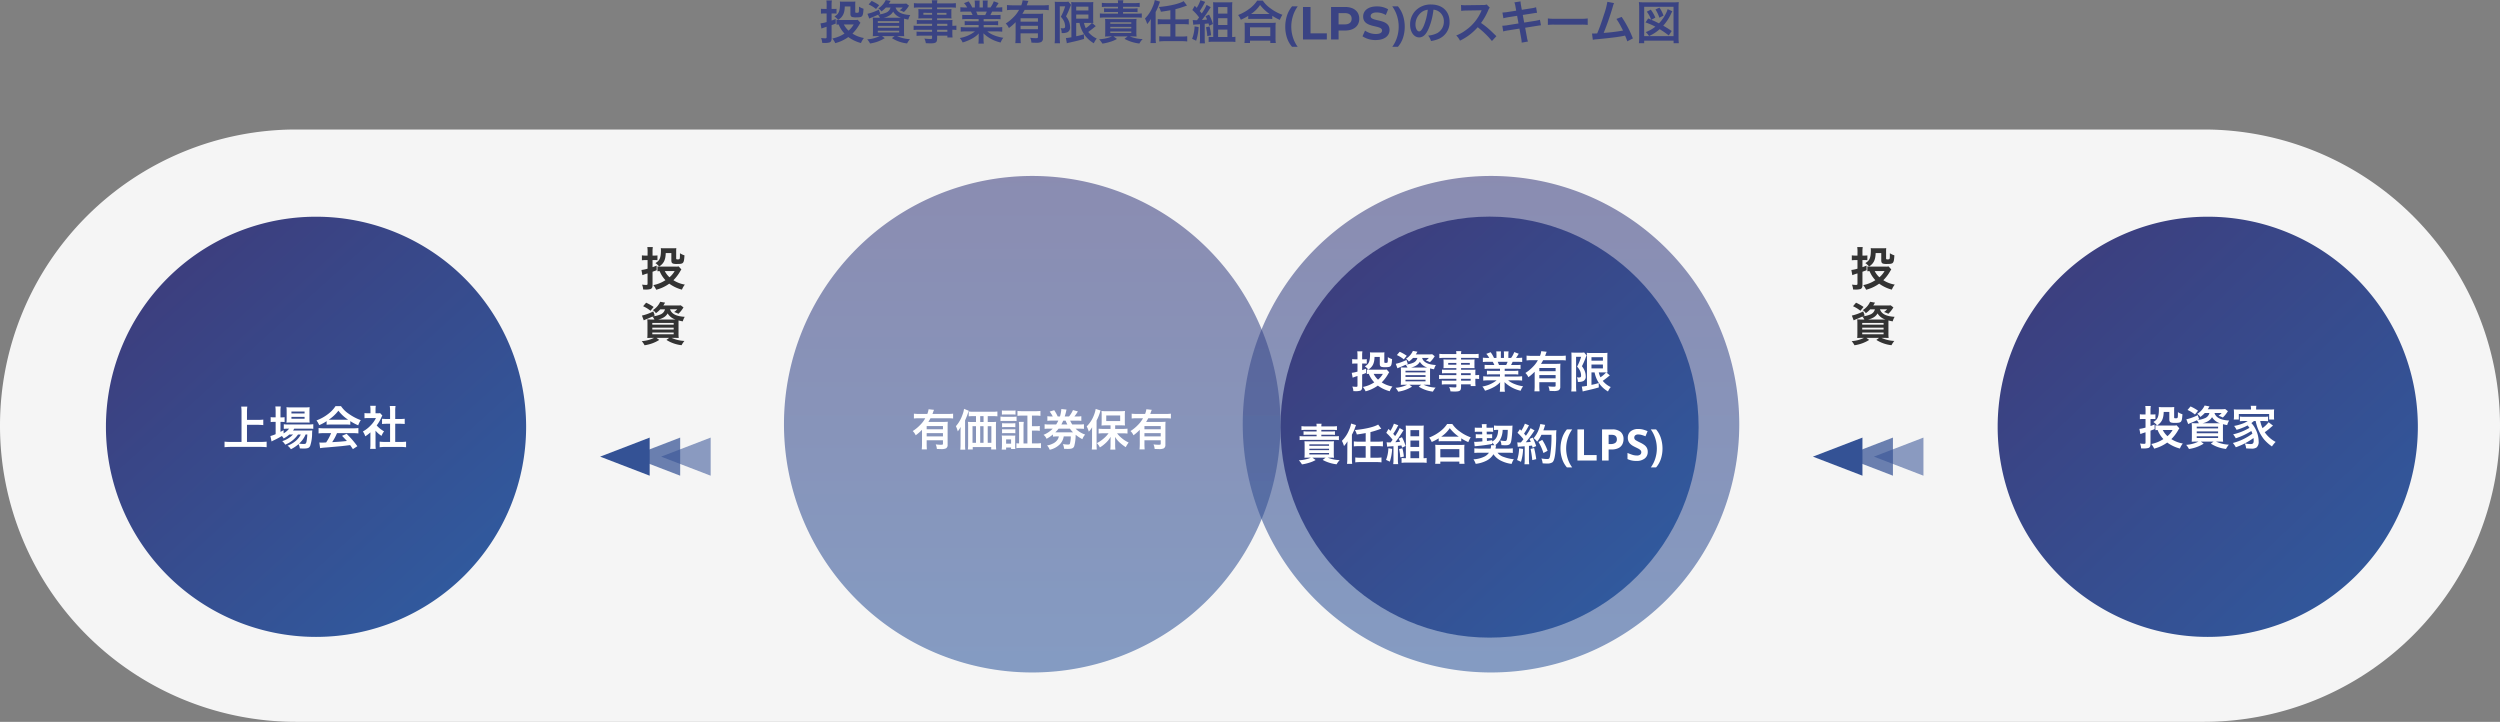
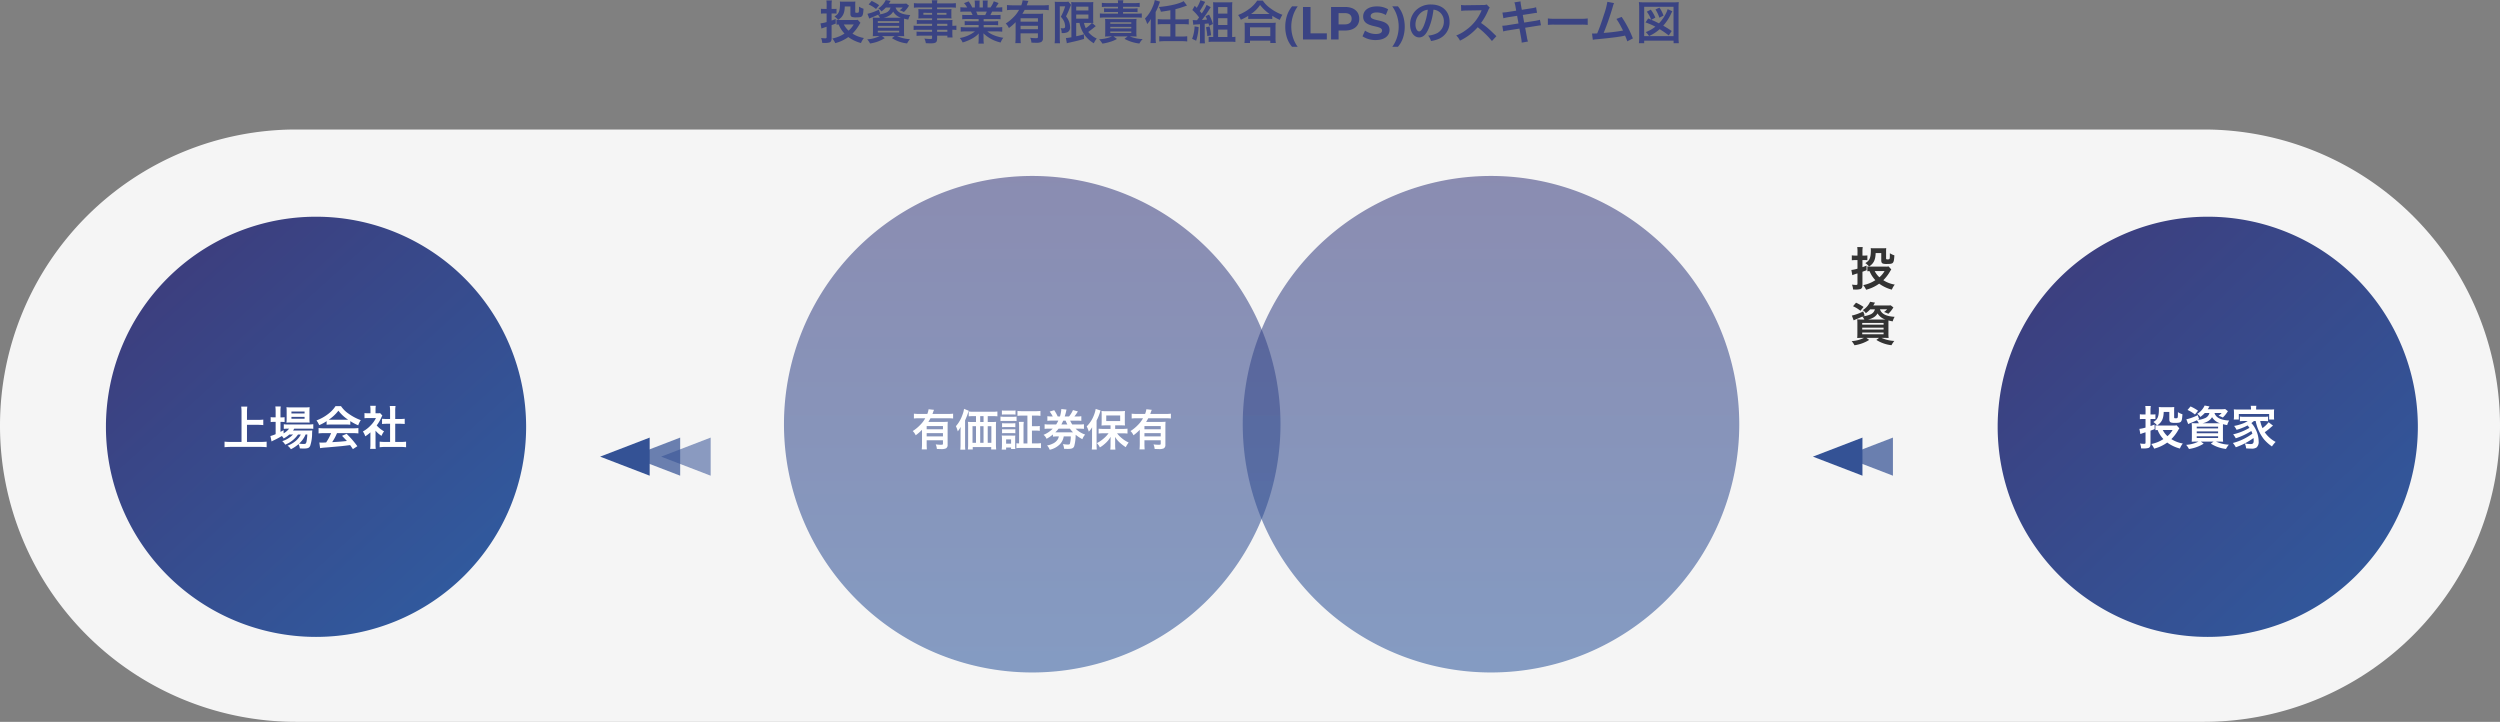
<svg xmlns="http://www.w3.org/2000/svg" xmlns:xlink="http://www.w3.org/1999/xlink" width="861" height="248.6" viewBox="0 0 861 248.6">
  <rect x="0" y="0" width="861" height="248.6" fill="#808080" stroke="none" />
  <defs>
    <linearGradient id="linear-gradient" x1="0.5" x2="0.5" y2="1" gradientUnits="objectBoundingBox">
      <stop offset="0" stop-color="#3c3f7f" />
      <stop offset="1" stop-color="#31599d" />
    </linearGradient>
    <linearGradient id="linear-gradient-3" x1="0.151" y1="0.162" x2="0.81" y2="0.89" xlink:href="#linear-gradient" />
    <linearGradient id="linear-gradient-6" x1="0.145" y1="0.123" x2="0.904" y2="0.921" xlink:href="#linear-gradient" />
  </defs>
  <g id="グループ_265" data-name="グループ 265" transform="translate(17739 -16279.4)">
    <path id="パス_460" data-name="パス 460" d="M13.392-6.784a3.878,3.878,0,0,1-.976.08H7.392a7.134,7.134,0,0,1-1.3-.08V-5.1c.272-.032.384-.048.752-.064a9.888,9.888,0,0,0,2,3.12,11.505,11.505,0,0,1-4.176,1.7,7.211,7.211,0,0,1,.992,1.6,13.288,13.288,0,0,0,4.5-2.1,12.771,12.771,0,0,0,4.368,2.064A6.267,6.267,0,0,1,15.536-.512a10.514,10.514,0,0,1-3.952-1.52A14.008,14.008,0,0,0,13.92-5.088a6.478,6.478,0,0,1,.416-.656ZM12.016-5.168A8.255,8.255,0,0,1,10.24-3.04,7.427,7.427,0,0,1,8.624-5.168ZM2.688-10.512h-.8a6.191,6.191,0,0,1-1.152-.08v1.7A9.36,9.36,0,0,1,1.872-8.96h.816V-6a11.031,11.031,0,0,1-2.112.448L.912-3.76a15.868,15.868,0,0,1,1.776-.608V-.88c0,.384-.1.48-.464.48A11.2,11.2,0,0,1,.784-.512a4.952,4.952,0,0,1,.384,1.68c.48.016.7.032.976.032A6.333,6.333,0,0,0,3.68,1.024C4.16.864,4.4.4,4.4-.3v-4.64c.576-.208.752-.272,1.424-.528L5.808-7.056c-.7.288-.96.384-1.408.528V-8.96h.864a7.048,7.048,0,0,1,.832.048v-1.664a4.157,4.157,0,0,1-.8.064H4.4v-1.312a9.192,9.192,0,0,1,.1-1.616h-1.9a9.39,9.39,0,0,1,.1,1.632Zm9.856-1.552a7.425,7.425,0,0,1,.048-1.008,9.365,9.365,0,0,1-.992.048H8.288a10.108,10.108,0,0,1-1.04-.048,6.224,6.224,0,0,1,.048.7c0,2.608-.432,3.616-1.92,4.448a5.475,5.475,0,0,1,1.3,1.184c1.6-1.04,2.208-2.288,2.272-4.64H10.88v2.432c0,.752.144,1.04.64,1.216a4.936,4.936,0,0,0,1.392.112c2.1,0,2.288-.208,2.464-2.608,0-.08.016-.192.032-.352a6.89,6.89,0,0,1-1.568-.736v.72c0,.864-.048,1.2-.192,1.3a1.053,1.053,0,0,1-.544.1c-.5,0-.56-.048-.56-.4Zm12.144,1.056a2.571,2.571,0,0,1-1.68,1.824,8.063,8.063,0,0,1-2.432.576l.576-.272-.48-1.408a16.359,16.359,0,0,1-3.92,1.44L17.376-7.2c.3-.144.464-.224.7-.32,1.184-.48,1.376-.56,2.3-.992a4.356,4.356,0,0,1,.672,1.024h-.832c-.736,0-1.3-.016-1.632-.048a15.221,15.221,0,0,1,.064,1.664V-2.72c0,.672-.032,1.312-.064,1.6.4-.032.96-.048,1.7-.048h.64a11.165,11.165,0,0,1-4.256,1.12,6.409,6.409,0,0,1,.976,1.424A12.937,12.937,0,0,0,22.72-.464l-.976-.7h4.368l-.928.7A12.221,12.221,0,0,0,30.4,1.36a7.748,7.748,0,0,1,.992-1.472A11.837,11.837,0,0,1,26.96-1.168h.752c.672,0,1.328.016,1.7.048a14.242,14.242,0,0,1-.064-1.7v-2.96c0-.5,0-.96.016-1.392a12.223,12.223,0,0,0,1.456.32,5.731,5.731,0,0,1,.672-1.568c-2.912-.16-4.56-1.008-5.056-2.592H28.9a4.771,4.771,0,0,1-1.072.944,7.66,7.66,0,0,1,1.472.608A9.145,9.145,0,0,0,30.7-11.1c.208-.3.24-.368.368-.544l-.944-.736a8.607,8.607,0,0,1-1.328.064H24.112a5.231,5.231,0,0,0,.336-.528,4.783,4.783,0,0,0,.272-.448l-1.68-.3A6.592,6.592,0,0,1,20.5-10.72a3.935,3.935,0,0,1,1.072,1.056,10.783,10.783,0,0,0,1.52-1.344ZM22.32-7.488a5.935,5.935,0,0,0,1.792-.656A3.724,3.724,0,0,0,25.6-9.6a4.805,4.805,0,0,0,2.72,2.112h-6Zm-2,1.168h7.36v.608H20.32Zm0,1.632h7.36v.656H20.32Zm0,1.68h7.36v.592H20.32Zm.464-8.8a15.275,15.275,0,0,0-2.592-1.472l-1.04,1.216A10.809,10.809,0,0,1,19.7-10.5ZM39.008-4.7H34.384a10.977,10.977,0,0,1-1.728-.08v1.52a11.459,11.459,0,0,1,1.76-.08h4.592v.688H35.184a11.621,11.621,0,0,1-1.52-.064v1.488a10.906,10.906,0,0,1,1.584-.08h3.76v.768c0,.288-.128.368-.624.368A18.145,18.145,0,0,1,36.352-.32a4.554,4.554,0,0,1,.5,1.584c.512.032,1.152.064,1.536.064,1.952,0,2.352-.3,2.352-1.744v-.9h3.536v.624h1.792a12.03,12.03,0,0,1-.08-1.728v-.928a9.506,9.506,0,0,1,1.392.08v-1.52a9.04,9.04,0,0,1-1.392.08v-.56a10.828,10.828,0,0,1,.048-1.456c-.448.032-.768.048-1.712.048H40.736V-7.28h3.68c.512,0,.928.016,1.28.048A10.111,10.111,0,0,1,45.648-8.3V-9.36a10.892,10.892,0,0,1,.048-1.12c-.384.032-.736.048-1.344.048H40.736v-.608h4.592a15.429,15.429,0,0,1,1.872.1v-1.584a15.008,15.008,0,0,1-1.968.1h-4.5a4.52,4.52,0,0,1,.112-1.088H38.912a5.912,5.912,0,0,1,.1,1.088H34.72a14.841,14.841,0,0,1-1.968-.1v1.584a15.429,15.429,0,0,1,1.872-.1h4.384v.608H35.632c-.608,0-.944-.016-1.36-.048.032.384.048.672.048,1.12V-8.3c0,.4-.016.736-.048,1.072.368-.032.768-.048,1.344-.048h3.392v.608h-3.76a11.975,11.975,0,0,1-1.5-.064v1.392a13.289,13.289,0,0,1,1.472-.064h3.792Zm1.728,0v-.7h3.536v.7Zm0,1.36h3.536v.688H40.736Zm-1.728-5.84v.656H36.016v-.656Zm1.728,0h3.216v.656H40.736ZM55.04-7.04v.768H51.872a11.361,11.361,0,0,1-1.632-.08v1.44a11.5,11.5,0,0,1,1.632-.08H55.04v.8H50.8a14.852,14.852,0,0,1-1.92-.1v1.6a17.588,17.588,0,0,1,1.936-.1h2.976A11.5,11.5,0,0,1,48.56-.512a6.549,6.549,0,0,1,.976,1.536A15.48,15.48,0,0,0,52.8-.32a8.9,8.9,0,0,0,2.3-1.76,10.773,10.773,0,0,0-.048,1.088v.768a11.941,11.941,0,0,1-.1,1.632h1.888a9.1,9.1,0,0,1-.112-1.616V-.992a10.952,10.952,0,0,0-.048-1.136A12.485,12.485,0,0,0,62.624,1.04a6.336,6.336,0,0,1,.912-1.632A13.733,13.733,0,0,1,60.208-1.5a8.306,8.306,0,0,1-2.176-1.28h3.216a17.284,17.284,0,0,1,1.92.1v-1.6a14.132,14.132,0,0,1-1.936.1H56.768v-.8h3.344a11.745,11.745,0,0,1,1.648.08v-1.44a11.607,11.607,0,0,1-1.648.08H56.768V-7.04h4.176a11.745,11.745,0,0,1,1.648.08V-8.48a14.714,14.714,0,0,1-1.648.064H59.088c.224-.4.288-.544.592-1.184h1.6c.784,0,1.408.032,1.9.08v-1.6a12.974,12.974,0,0,1-1.808.1h-.448c.352-.5.608-.9.992-1.536l-1.648-.608a8.537,8.537,0,0,1-1.152,2.144H58.112V-12.16a8.4,8.4,0,0,1,.08-1.248H56.448a11.4,11.4,0,0,1,.048,1.184v1.2H55.36v-1.2a10.775,10.775,0,0,1,.048-1.184H53.664a8.9,8.9,0,0,1,.08,1.248v1.136h-.912a11.312,11.312,0,0,0-1.232-2.1l-1.6.608a6.763,6.763,0,0,1,1.088,1.488h-.512a13.559,13.559,0,0,1-1.824-.1v1.6c.512-.048,1.12-.08,1.9-.08h1.728c.176.3.352.672.592,1.184H51.04a14.532,14.532,0,0,1-1.648-.064v1.52a11.885,11.885,0,0,1,1.648-.08Zm-.368-1.376a10.213,10.213,0,0,0-.48-1.184H57.84a9.331,9.331,0,0,1-.528,1.184Zm13.1,7.648a17.9,17.9,0,0,1-.1,2.016h1.888c-.048-.576-.08-1.136-.08-2v-1.36h5.984V-.9c0,.384-.1.448-.8.448a13.94,13.94,0,0,1-1.856-.144,5.082,5.082,0,0,1,.416,1.68c.8.032,1.1.048,1.472.048A4.249,4.249,0,0,0,76.576.88a1.374,1.374,0,0,0,.608-1.3V-7.088c0-.816.016-1.328.064-1.824a14.852,14.852,0,0,1-1.664.064H70.112c.3-.5.5-.816.784-1.344h6.432a15.429,15.429,0,0,1,1.872.1v-1.776a15.065,15.065,0,0,1-1.872.1H71.616c.128-.336.16-.416.224-.608a7.232,7.232,0,0,1,.352-.9l-2-.224a7,7,0,0,1-.464,1.728H66.72a16.105,16.105,0,0,1-1.92-.1V-10.1a15.816,15.816,0,0,1,1.9-.1H68.96a10.611,10.611,0,0,1-1.9,2.512,14.36,14.36,0,0,1-2.688,2.192,4.754,4.754,0,0,1,1.088,1.552,16.788,16.788,0,0,0,2.32-2.016Zm7.7-3.952v1.184H69.488V-4.72Zm0-1.424H69.488V-7.312h5.984Zm14.32.432a10.634,10.634,0,0,0,1.584,3.92,10.344,10.344,0,0,0,3.344,3.1A6.064,6.064,0,0,1,95.728-.32a8.3,8.3,0,0,1-2.944-2.272c.688-.48,1.664-1.232,2.16-1.664a2.937,2.937,0,0,1,.448-.336L94.1-5.7a3.042,3.042,0,0,1,.448.032,15.933,15.933,0,0,1-.064-1.744v-3.728c0-1.024.016-1.392.048-1.776a8.681,8.681,0,0,1-1.488.08H88.464a8.194,8.194,0,0,1-1.536-.08c.048.608.064.992.064,1.712V-.768A14.352,14.352,0,0,1,85.1-.5l.32,1.808a7.484,7.484,0,0,1,.816-.224C88.608.56,89.68.3,91.344-.192L91.3-1.808a18.921,18.921,0,0,1-2.656.688V-5.712Zm3.456,0c.224,0,.576,0,.784.016A11.029,11.029,0,0,1,91.952-3.9a8.185,8.185,0,0,1-.624-1.808ZM88.64-11.3h4.208V-10H88.64Zm0,2.7h4.208v1.424H88.64ZM81.312-.544a14.335,14.335,0,0,1-.1,1.84h1.856c-.048-.576-.08-1.168-.08-1.84v-10.88h1.856a18.96,18.96,0,0,1-1.488,3.6,6.059,6.059,0,0,1,1.12,1.632,4.36,4.36,0,0,1,.352,1.648c0,.528-.208.7-.832.7a5.479,5.479,0,0,1-.7-.064,3.97,3.97,0,0,1,.336,1.68,4.148,4.148,0,0,0,2.032-.288,1.806,1.806,0,0,0,.864-1.824,5.462,5.462,0,0,0-.256-1.584,6.553,6.553,0,0,0-1.136-2.048A25.834,25.834,0,0,0,86.368-10.7a10.386,10.386,0,0,1,.5-1.216l-.912-1.12a5.367,5.367,0,0,1-1.168.08H82.432a10.058,10.058,0,0,1-1.168-.048c.032.7.048.976.048,1.472ZM99.264-12.528a13.2,13.2,0,0,1-1.792-.1v1.456a11.312,11.312,0,0,1,1.664-.08h3.9v.576h-3.3a9.869,9.869,0,0,1-1.5-.08v1.344a13.534,13.534,0,0,1,1.5-.064h3.3V-8.9H98.448a11.335,11.335,0,0,1-1.648-.08V-7.5c.5-.048,1.04-.08,1.648-.08h11.136a16.463,16.463,0,0,1,1.648.08V-8.976a14.423,14.423,0,0,1-1.648.08h-4.8v-.576h3.5a13.227,13.227,0,0,1,1.488.064v-1.344a9.517,9.517,0,0,1-1.488.08h-3.5v-.576h4.08a11.336,11.336,0,0,1,1.648.08v-1.456a12.774,12.774,0,0,1-1.776.1h-3.952a4.054,4.054,0,0,1,.1-.992h-1.92a3.791,3.791,0,0,1,.08.992Zm1.68,11.472a8.943,8.943,0,0,1-1.76.592,12.536,12.536,0,0,1-2.656.384,8.817,8.817,0,0,1,1.136,1.5,15.811,15.811,0,0,0,2.608-.592,11.418,11.418,0,0,0,2.416-1.008l-1.2-.88h4.88l-1.1.832A14.1,14.1,0,0,0,110.4,1.392a6.468,6.468,0,0,1,1.136-1.536,12.762,12.762,0,0,1-4.448-.912h.656c.848,0,1.216.016,1.7.048a10.446,10.446,0,0,1-.08-1.632V-5.664a10.578,10.578,0,0,1,.064-1.424c-.416.032-.752.048-1.552.048h-7.68c-.848,0-1.216-.016-1.616-.032A11.89,11.89,0,0,1,98.64-5.6v2.96a14.038,14.038,0,0,1-.064,1.632c.48-.032.848-.048,1.68-.048Zm-.56-4.88h7.232v.528h-7.232Zm0,1.6h7.232v.512h-7.232Zm0,1.584h7.232v.528h-7.232Zm20.688-4.176h-2.528a13.558,13.558,0,0,1-1.824-.1v1.84a14.234,14.234,0,0,1,1.824-.1h2.528v4.256h-1.984a13.825,13.825,0,0,1-1.84-.1V.688a12.323,12.323,0,0,1,1.84-.112h5.952a12.181,12.181,0,0,1,1.84.112V-1.12a13.825,13.825,0,0,1-1.84.1h-2.224V-5.28H125.6a13.963,13.963,0,0,1,1.808.1V-7.04a11.6,11.6,0,0,1-1.808.112h-2.784v-3.5c1.072-.272,1.9-.528,3.088-.944.48-.176.56-.208.9-.3l-1.152-1.536c-1.392.88-4.912,1.712-8.56,2.016a5.18,5.18,0,0,1,.72,1.632c.912-.112,2.256-.32,3.264-.512ZM114.32-.768a14.706,14.706,0,0,1-.112,2h1.9A15.775,15.775,0,0,1,116-.752v-8.72a16.781,16.781,0,0,0,.976-2.1l.528-1.456-1.792-.56a9.709,9.709,0,0,1-.752,2.368,11.935,11.935,0,0,1-2.64,4,9.48,9.48,0,0,1,.768,1.9,10.16,10.16,0,0,0,1.28-1.744c-.048,1.232-.048,1.424-.048,1.84Zm14.656-4.288a8.673,8.673,0,0,1,1.152-.128c.352-.016.736-.048,1.152-.08v4.88a10.183,10.183,0,0,1-.1,1.712h1.824a9.96,9.96,0,0,1-.1-1.712V-5.392q.72-.072,1.3-.144c.1.3.128.416.224.816l1.3-.608A15.641,15.641,0,0,0,134.4-8.576l-1.216.56a12.041,12.041,0,0,1,.544,1.136c-.96.112-1.168.128-1.776.16a44.708,44.708,0,0,0,2.608-3.744c.224-.352.3-.48.432-.656l-1.44-.8a16.357,16.357,0,0,1-1.664,2.944c-.32-.384-.384-.48-.7-.816a23.992,23.992,0,0,0,1.584-2.64,4.812,4.812,0,0,1,.3-.512l-1.632-.592a12.233,12.233,0,0,1-1.28,2.64c-.256-.272-.352-.368-.7-.7l-.816,1.44a16.264,16.264,0,0,1,2.32,2.544c-.3.432-.336.48-.72.96h-.432a7.655,7.655,0,0,1-1.04-.048Zm.432.544a12.64,12.64,0,0,1-.848,4.288l1.392.64a17.5,17.5,0,0,0,.848-4.7Zm3.936.3a18.707,18.707,0,0,1,.448,3.056L135.1-1.44A18.093,18.093,0,0,0,134.56-4.5Zm9.008,3.36v-10.24c0-.784.016-1.216.064-1.76a15.361,15.361,0,0,1-1.68.064h-3.344c-.672,0-1.1-.016-1.616-.048.048.56.064,1.024.064,1.632V-.848h-.464a5.616,5.616,0,0,1-1.12-.1V.864a11.942,11.942,0,0,1,1.632-.1h5.936a12.707,12.707,0,0,1,1.648.1V-.944a4.431,4.431,0,0,1-.992.1Zm-4.832-10.32h3.2v2.256h-3.2Zm0,3.84h3.2v2.336h-3.2Zm0,3.92h3.2v2.56h-3.2ZM147.888-7.04a12.047,12.047,0,0,1,1.376-.064h5.472a11.647,11.647,0,0,1,1.44.064V-8.16a15.551,15.551,0,0,0,2.608,1.408,8.614,8.614,0,0,1,.88-1.76,15.045,15.045,0,0,1-4.08-2.192,10.454,10.454,0,0,1-2.688-2.7h-1.9a11.174,11.174,0,0,1-2.512,2.672,15.986,15.986,0,0,1-4.08,2.3,6.2,6.2,0,0,1,.928,1.632,16.288,16.288,0,0,0,2.56-1.344Zm1.392-1.728h-.448a11.2,11.2,0,0,0,3.136-3.12,14.615,14.615,0,0,0,3.3,3.12H149.28ZM148.5,1.216V.4h6.992v.816h1.9a10,10,0,0,1-.1-1.68V-4.208a10.9,10.9,0,0,1,.08-1.584,10.5,10.5,0,0,1-1.392.064h-8a10.076,10.076,0,0,1-1.376-.064,14.444,14.444,0,0,1,.08,1.584V-.48a12.792,12.792,0,0,1-.1,1.7Zm0-5.392h6.992v3.008H148.5Zm12.144-.208a12.549,12.549,0,0,1,.568-3.768,9.461,9.461,0,0,1,1.784-3.272h1.952a11.482,11.482,0,0,0-1.656,3.312A12.313,12.313,0,0,0,162.72-4.4a12.24,12.24,0,0,0,.56,3.656,10.917,10.917,0,0,0,1.648,3.272h-1.936a9.019,9.019,0,0,1-1.784-3.192A12.187,12.187,0,0,1,160.64-4.384ZM166.752,0h8.208V-2.112h-5.616V-11.2h-2.592Zm14.512-11.2h-4.848V0h2.592V-3.088h2.256c2.992,0,4.864-1.552,4.864-4.048C186.128-9.648,184.256-11.2,181.264-11.2Zm-.144,6h-2.112V-9.088h2.112c1.584,0,2.384.72,2.384,1.952C183.5-5.92,182.7-5.2,181.12-5.2ZM191.808.192c3.2,0,4.752-1.6,4.752-3.472,0-4.112-6.512-2.688-6.512-4.752,0-.7.592-1.28,2.128-1.28a6.326,6.326,0,0,1,3.1.88l.8-1.968a7.513,7.513,0,0,0-3.888-.992c-3.184,0-4.72,1.584-4.72,3.488,0,4.16,6.512,2.72,6.512,4.816,0,.688-.624,1.2-2.16,1.2a6.588,6.588,0,0,1-3.7-1.168l-.88,1.952A7.983,7.983,0,0,0,191.808.192Zm9.984-4.576a12.187,12.187,0,0,1-.568,3.72,9.019,9.019,0,0,1-1.784,3.192H197.5a11.283,11.283,0,0,0,1.64-3.272,12.082,12.082,0,0,0,.568-3.656,12.313,12.313,0,0,0-.568-3.712,11.482,11.482,0,0,0-1.656-3.312h1.952a9.461,9.461,0,0,1,1.784,3.272A12.549,12.549,0,0,1,201.792-4.384Zm9.888-5.872a3.5,3.5,0,0,1,1.616.48,3.964,3.964,0,0,1,1.968,3.552,4.48,4.48,0,0,1-2.224,4,8.5,8.5,0,0,1-3.184.88,5.1,5.1,0,0,1,.976,1.872,10.46,10.46,0,0,0,2.512-.672,6.164,6.164,0,0,0,3.888-5.968c0-3.6-2.5-5.936-6.336-5.936a7.182,7.182,0,0,0-5.5,2.24,6.873,6.873,0,0,0-1.76,4.656c0,2.576,1.312,4.432,3.136,4.432,1.312,0,2.336-.944,3.248-3.008A23.147,23.147,0,0,0,211.68-10.256Zm-1.952.016A21.087,21.087,0,0,1,208.4-4.832c-.576,1.376-1.12,2.048-1.648,2.048-.7,0-1.264-1.04-1.264-2.352a5.357,5.357,0,0,1,2.176-4.32A4.073,4.073,0,0,1,209.728-10.24Zm23.632,9.1c-1.936-1.872-1.936-1.872-2.336-2.224a24.8,24.8,0,0,0-2.96-2.32,21.191,21.191,0,0,0,2.5-4.416,3.077,3.077,0,0,1,.512-.864l-1.056-1.088a3.466,3.466,0,0,1-1.424.176l-5.632.08h-.384a7,7,0,0,1-1.408-.1l.064,2.048a12.609,12.609,0,0,1,1.744-.128c5.04-.08,5.04-.08,5.3-.1l-.176.416a15.422,15.422,0,0,1-5.376,6.512,13.209,13.209,0,0,1-3.2,1.76A6.418,6.418,0,0,1,220.816.4a19.014,19.014,0,0,0,6.1-4.624A30.757,30.757,0,0,1,231.824.528Zm6.816-8.784-2.976.464a14.872,14.872,0,0,1-1.76.176l.32,1.968a17.067,17.067,0,0,1,1.76-.368l2.976-.464.48,2.624-3.888.624a9.846,9.846,0,0,1-1.7.16l.32,1.968a12.875,12.875,0,0,1,1.632-.352l3.952-.624.576,3.152a12.11,12.11,0,0,1,.208,1.68L244.224.7a9.037,9.037,0,0,1-.384-1.648l-.576-3.1,3.808-.608.64-.1a1.244,1.244,0,0,1,.256-.032,3.837,3.837,0,0,1,.736-.08l-.352-1.92a14.217,14.217,0,0,1-1.664.368l-3.76.592-.48-2.624,3.376-.528a13.584,13.584,0,0,1,1.536-.208l-.336-1.92a8.241,8.241,0,0,1-1.536.352l-3.376.528-.256-1.392a11,11,0,0,1-.192-1.5l-2.112.336a6.894,6.894,0,0,1,.384,1.5Zm10.912,4.9A17.565,17.565,0,0,1,253.7-5.1h8.5a17.564,17.564,0,0,1,2.608.08V-7.248a15.712,15.712,0,0,1-2.592.112H253.68a15.713,15.713,0,0,1-2.592-.112Zm20.48-7.952A25.307,25.307,0,0,1,270.4-8.544c-.832,2.624-1.472,4.432-2.32,6.448-.672.032-1.056.048-1.376.048h-.416l.288,2.16a8.752,8.752,0,0,1,1.456-.192c4.784-.464,7.44-.8,9.056-1.136.368-.08.368-.08.576-.128A16.387,16.387,0,0,1,278.432.64l1.936-1.008A37.426,37.426,0,0,0,276.5-7.776l-1.808.7a19.868,19.868,0,0,1,1.52,2.544c.384.72.576,1.072.752,1.456a63.235,63.235,0,0,1-6.656.816,95.033,95.033,0,0,0,3.168-9.12,4.9,4.9,0,0,1,.416-1.152Zm14.064,5.728-.912,1.376a23.052,23.052,0,0,1,3.392,1.456A12.6,12.6,0,0,1,284.8-2.544a6.3,6.3,0,0,1,1.136,1.36,13.956,13.956,0,0,0,3.648-2.368,29.944,29.944,0,0,1,3.136,2.16l1.024-1.536c-.992-.672-2.048-1.328-2.928-1.824a16.508,16.508,0,0,0,2.7-4.112,7.982,7.982,0,0,1,.448-.848l-1.632-.752a6.911,6.911,0,0,1-.272.816,13.515,13.515,0,0,1-2.72,4.1,27.893,27.893,0,0,0-2.624-1.232L288.1-7.52a12.085,12.085,0,0,0-1.568-2.752l-1.376.7a9.567,9.567,0,0,1,1.3,2.256c.144.32.144.32.224.5Zm5.28-.976a11.668,11.668,0,0,0-1.392-2.752l-1.376.64A11.646,11.646,0,0,1,289.488-7.5Zm-6.656,9.5V.4h10.128v.88h1.808a15.974,15.974,0,0,1-.1-2.08V-10.96a17.2,17.2,0,0,1,.08-1.92,15.485,15.485,0,0,1-1.872.08H284.32a15.771,15.771,0,0,1-1.888-.08,17.081,17.081,0,0,1,.1,1.92V-.8a15.806,15.806,0,0,1-.1,2.08Zm0-12.528h10.112v10.1H284.256Z" transform="translate(-17457 16293)" fill="#3a4383" />
    <path id="パス_441" data-name="パス 441" d="M102,0H759a102,102,0,0,1,0,204H102A102,102,0,0,1,102,0Z" transform="translate(-17739 16324)" fill="#f5f5f5" />
    <path id="パス_442" data-name="パス 442" d="M85.5,0A85.5,85.5,0,1,1,0,85.5,85.5,85.5,0,0,1,85.5,0Z" transform="translate(-17469 16340)" opacity="0.576" fill="url(#linear-gradient)" />
    <path id="パス_446" data-name="パス 446" d="M85.5,0A85.5,85.5,0,1,1,0,85.5,85.5,85.5,0,0,1,85.5,0Z" transform="translate(-17311 16340)" opacity="0.576" fill="url(#linear-gradient)" />
    <path id="パス_443" data-name="パス 443" d="M72.357,0A72.357,72.357,0,1,1,0,72.357,72.357,72.357,0,0,1,72.357,0Z" transform="translate(-17702.516 16354.035)" fill="url(#linear-gradient-3)" />
-     <path id="パス_444" data-name="パス 444" d="M72.5,0A72.5,72.5,0,1,1,0,72.5,72.5,72.5,0,0,1,72.5,0Z" transform="translate(-17456 16354)" fill="url(#linear-gradient-3)" />
    <path id="パス_447" data-name="パス 447" d="M72,0c39.764,0,72,32.459,72,72.5S111.764,145,72,145,0,112.541,0,72.5,32.236,0,72,0Z" transform="translate(-17298 16354)" fill="url(#linear-gradient-3)" />
    <path id="パス_458" data-name="パス 458" d="M72.357,0A72.357,72.357,0,1,1,0,72.357,72.357,72.357,0,0,1,72.357,0Z" transform="translate(-17051.006 16354.035)" fill="url(#linear-gradient-6)" />
-     <path id="パス_457" data-name="パス 457" d="M6.564,0l6.564,17.067H0Z" transform="translate(-17093.633 16443.23) rotate(-90)" fill="#345295" opacity="0.558" />
    <path id="パス_455" data-name="パス 455" d="M6.564,0l6.564,17.067H0Z" transform="translate(-17104.137 16443.23) rotate(-90)" fill="#345295" opacity="0.715" />
    <path id="パス_454" data-name="パス 454" d="M6.564,0l6.564,17.067H0Z" transform="translate(-17114.639 16443.23) rotate(-90)" fill="#345295" />
    <path id="パス_451" data-name="パス 451" d="M6.564,0l6.564,17.067H0Z" transform="translate(-17511.313 16443.23) rotate(-90)" fill="#345295" opacity="0.558" />
    <path id="パス_452" data-name="パス 452" d="M6.564,0l6.564,17.067H0Z" transform="translate(-17521.816 16443.23) rotate(-90)" fill="#345295" opacity="0.715" />
    <path id="パス_453" data-name="パス 453" d="M6.564,0l6.564,17.067H0Z" transform="translate(-17532.318 16443.23) rotate(-90)" fill="#345295" />
    <path id="パス_449" data-name="パス 449" d="M8.528-6.944h3.76a16.706,16.706,0,0,1,1.856.1v-1.9a16.3,16.3,0,0,1-1.856.1H8.528v-2.736a12.91,12.91,0,0,1,.112-1.84h-2.1a13.7,13.7,0,0,1,.112,1.84V-1.056H3.008A21.113,21.113,0,0,1,.8-1.152V.768A20,20,0,0,1,3.008.656h10.16A17.458,17.458,0,0,1,15.3.768v-1.92a20.548,20.548,0,0,1-2.16.1H8.528Zm15.84,3.328a8.307,8.307,0,0,1-3.712,2.288A3.956,3.956,0,0,1,21.68-.112a9.634,9.634,0,0,0,4.432-3.5h.96a7.141,7.141,0,0,1-1.664,2.128A9.775,9.775,0,0,1,22.5.24a4.36,4.36,0,0,1,1.152,1.216A11.507,11.507,0,0,0,26.288-.3a3.862,3.862,0,0,1,.432,1.472c.624.032.912.048,1.344.048,1.408,0,1.92-.208,2.24-.944A13.909,13.909,0,0,0,30.96-4.08a9.3,9.3,0,0,1,.064-.944c-.464.032-.768.048-1.552.048H24.384a5.723,5.723,0,0,0,.432-.656h4.9a15.655,15.655,0,0,1,1.648.064v-1.6a10.608,10.608,0,0,1-1.664.1H22.7a8.9,8.9,0,0,1-1.5-.08v1.6a11.448,11.448,0,0,1,1.488-.08h.352a6.319,6.319,0,0,1-1.9,1.616v-1.1c-.512.288-.64.368-1.072.592v-3.44h.3a8.283,8.283,0,0,1,1.12.064v-1.68a6.866,6.866,0,0,1-1.136.064h-.288v-1.968a10.779,10.779,0,0,1,.1-1.792H18.3a12.617,12.617,0,0,1,.1,1.776V-9.52h-.448a7.18,7.18,0,0,1-1.264-.08v1.712a7.8,7.8,0,0,1,1.248-.08H18.4v4.24a11.543,11.543,0,0,1-1.808.64l.4,1.872a.724.724,0,0,1,.16-.08,1.883,1.883,0,0,0,.208-.128A30.131,30.131,0,0,0,20.544-3.1a3.685,3.685,0,0,1,.608.848,9.21,9.21,0,0,0,1.968-1.36Zm4.944,0A19.465,19.465,0,0,1,29.04-1.2c-.144.688-.32.848-.912.848A11.189,11.189,0,0,1,26.48-.48a8.94,8.94,0,0,0,2.24-3.136Zm-.656-4.128c.64,0,1.12.016,1.456.048a12.393,12.393,0,0,1-.064-1.536V-11.44a12.949,12.949,0,0,1,.064-1.584,12.053,12.053,0,0,1-1.712.08H23.744a11.254,11.254,0,0,1-1.616-.08,12.448,12.448,0,0,1,.064,1.456v2.336a14.285,14.285,0,0,1-.064,1.552A11.565,11.565,0,0,1,23.6-7.744ZM23.84-11.536h4.528v.672H23.84Zm0,1.84h4.528v.656H23.84Zm12.112,2.72a12.8,12.8,0,0,1,1.376-.064h5.344a12.154,12.154,0,0,1,1.44.064V-8.224a17.061,17.061,0,0,0,2.736,1.456,7.125,7.125,0,0,1,.88-1.792,16.912,16.912,0,0,1-4.112-2.16,9.717,9.717,0,0,1-2.7-2.656h-1.9a10.536,10.536,0,0,1-2.528,2.688,14.931,14.931,0,0,1-4.016,2.224,7.431,7.431,0,0,1,.928,1.632,15.055,15.055,0,0,0,2.56-1.376ZM37.344-8.7c-.288,0-.384,0-.656-.016a13.66,13.66,0,0,0,3.328-3.1,13.034,13.034,0,0,0,3.344,3.1c-.3.016-.448.016-.7.016ZM37.5-4.08a16.567,16.567,0,0,1-1.712,3.2c-.816.048-1.3.064-1.408.064-.224,0-.5-.016-.928-.048l.256,1.952A19.026,19.026,0,0,1,35.776.864c.64-.048,3.808-.336,5.392-.48C41.76.32,42.72.208,44.048.032c.272.384.432.608.96,1.392L46.544.416a32.743,32.743,0,0,0-3.7-4.272l-1.584.7c.9.928,1.168,1.216,1.68,1.776-2.24.24-2.24.24-5.072.4a17.393,17.393,0,0,0,1.664-3.1h5.5a14.886,14.886,0,0,1,1.872.1V-5.84a15.065,15.065,0,0,1-1.872.1H35.072a15.715,15.715,0,0,1-1.888-.1v1.856a14.989,14.989,0,0,1,1.888-.1Zm15.3-.864a8.782,8.782,0,0,0,2.064,1.808,6.824,6.824,0,0,1,.88-1.568A9.434,9.434,0,0,1,53.2-6.736a13.146,13.146,0,0,0,1.6-2.736,4.448,4.448,0,0,1,.352-.672l-.768-.832a5.828,5.828,0,0,1-.928.048H52.8V-12.24a6.82,6.82,0,0,1,.1-1.248H50.96a7.347,7.347,0,0,1,.1,1.216v1.344h-.8a9.769,9.769,0,0,1-1.264-.064v1.776a10.955,10.955,0,0,1,1.344-.064h2.608A9.506,9.506,0,0,1,51.2-6.816a11.035,11.035,0,0,1-2.752,2.16,6.2,6.2,0,0,1,.816,1.664,10.782,10.782,0,0,0,1.776-1.36V-.336a9.572,9.572,0,0,1-.1,1.664H52.88A11.362,11.362,0,0,1,52.8-.3Zm6.784-2.368h1.7c.56,0,1.056.032,1.568.08V-9.04a10.406,10.406,0,0,1-1.568.08h-1.7v-2.816A9.38,9.38,0,0,1,59.7-13.44h-2a11.325,11.325,0,0,1,.112,1.664V-8.96h-1.2a10.8,10.8,0,0,1-1.568-.08v1.808c.512-.048,1.024-.08,1.568-.08h1.2v6.256H56.064a14.509,14.509,0,0,1-1.84-.1V.784A12.9,12.9,0,0,1,56.032.672H61.5a13.138,13.138,0,0,1,1.824.112V-1.152a13.724,13.724,0,0,1-1.824.1h-1.92Z" transform="translate(-17662.469 16432.656)" fill="#fff" />
    <path id="パス_459" data-name="パス 459" d="M13.392-6.784a3.878,3.878,0,0,1-.976.08H7.392a7.134,7.134,0,0,1-1.3-.08V-5.1c.272-.032.384-.048.752-.064a9.888,9.888,0,0,0,2,3.12,11.505,11.505,0,0,1-4.176,1.7,7.211,7.211,0,0,1,.992,1.6,13.288,13.288,0,0,0,4.5-2.1,12.771,12.771,0,0,0,4.368,2.064A6.267,6.267,0,0,1,15.536-.512a10.514,10.514,0,0,1-3.952-1.52A14.008,14.008,0,0,0,13.92-5.088a6.478,6.478,0,0,1,.416-.656ZM12.016-5.168A8.255,8.255,0,0,1,10.24-3.04,7.427,7.427,0,0,1,8.624-5.168ZM2.688-10.512h-.8a6.191,6.191,0,0,1-1.152-.08v1.7A9.36,9.36,0,0,1,1.872-8.96h.816V-6a11.031,11.031,0,0,1-2.112.448L.912-3.76a15.868,15.868,0,0,1,1.776-.608V-.88c0,.384-.1.48-.464.48A11.2,11.2,0,0,1,.784-.512a4.952,4.952,0,0,1,.384,1.68c.48.016.7.032.976.032A6.333,6.333,0,0,0,3.68,1.024C4.16.864,4.4.4,4.4-.3v-4.64c.576-.208.752-.272,1.424-.528L5.808-7.056c-.7.288-.96.384-1.408.528V-8.96h.864a7.048,7.048,0,0,1,.832.048v-1.664a4.157,4.157,0,0,1-.8.064H4.4v-1.312a9.192,9.192,0,0,1,.1-1.616h-1.9a9.39,9.39,0,0,1,.1,1.632Zm9.856-1.552a7.425,7.425,0,0,1,.048-1.008,9.365,9.365,0,0,1-.992.048H8.288a10.108,10.108,0,0,1-1.04-.048,6.224,6.224,0,0,1,.048.7c0,2.608-.432,3.616-1.92,4.448a5.475,5.475,0,0,1,1.3,1.184c1.6-1.04,2.208-2.288,2.272-4.64H10.88v2.432c0,.752.144,1.04.64,1.216a4.936,4.936,0,0,0,1.392.112c2.1,0,2.288-.208,2.464-2.608,0-.08.016-.192.032-.352a6.89,6.89,0,0,1-1.568-.736v.72c0,.864-.048,1.2-.192,1.3a1.053,1.053,0,0,1-.544.1c-.5,0-.56-.048-.56-.4Zm12.144,1.056a2.571,2.571,0,0,1-1.68,1.824,8.063,8.063,0,0,1-2.432.576l.576-.272-.48-1.408a16.359,16.359,0,0,1-3.92,1.44L17.376-7.2c.3-.144.464-.224.7-.32,1.184-.48,1.376-.56,2.3-.992a4.356,4.356,0,0,1,.672,1.024h-.832c-.736,0-1.3-.016-1.632-.048a15.221,15.221,0,0,1,.064,1.664V-2.72c0,.672-.032,1.312-.064,1.6.4-.032.96-.048,1.7-.048h.64a11.165,11.165,0,0,1-4.256,1.12,6.409,6.409,0,0,1,.976,1.424A12.937,12.937,0,0,0,22.72-.464l-.976-.7h4.368l-.928.7A12.221,12.221,0,0,0,30.4,1.36a7.748,7.748,0,0,1,.992-1.472A11.837,11.837,0,0,1,26.96-1.168h.752c.672,0,1.328.016,1.7.048a14.242,14.242,0,0,1-.064-1.7v-2.96c0-.5,0-.96.016-1.392a12.223,12.223,0,0,0,1.456.32,5.731,5.731,0,0,1,.672-1.568c-2.912-.16-4.56-1.008-5.056-2.592H28.9a4.771,4.771,0,0,1-1.072.944,7.66,7.66,0,0,1,1.472.608A9.145,9.145,0,0,0,30.7-11.1c.208-.3.24-.368.368-.544l-.944-.736a8.607,8.607,0,0,1-1.328.064H24.112a5.231,5.231,0,0,0,.336-.528,4.783,4.783,0,0,0,.272-.448l-1.68-.3A6.592,6.592,0,0,1,20.5-10.72a3.935,3.935,0,0,1,1.072,1.056,10.783,10.783,0,0,0,1.52-1.344ZM22.32-7.488a5.935,5.935,0,0,0,1.792-.656A3.724,3.724,0,0,0,25.6-9.6a4.805,4.805,0,0,0,2.72,2.112h-6Zm-2,1.168h7.36v.608H20.32Zm0,1.632h7.36v.656H20.32Zm0,1.68h7.36v.592H20.32Zm.464-8.8a15.275,15.275,0,0,0-2.592-1.472l-1.04,1.216A10.809,10.809,0,0,1,19.7-10.5Zm19.84,3.552a14.658,14.658,0,0,0,2.832,6.272A14.014,14.014,0,0,0,46.224.5,9.545,9.545,0,0,1,47.5-1.056,10.425,10.425,0,0,1,43.744-4.4,19.3,19.3,0,0,0,45.68-5.92c.416-.368.544-.464.912-.752L45.072-7.84a10.1,10.1,0,0,1-2.1,2.032,11.384,11.384,0,0,1-.784-2.448h1.12c.592,0,1.072.032,1.584.08V-9.792a8.71,8.71,0,0,1-1.584.08h-6.56a9.415,9.415,0,0,1-1.568-.08v1.616a15.532,15.532,0,0,1,1.568-.08h1.12a7.88,7.88,0,0,1-2.048.992,15.237,15.237,0,0,1-2.624.7,7.667,7.667,0,0,1,.848,1.344,18.45,18.45,0,0,0,3.792-1.52,8.193,8.193,0,0,1,.64.832,19.154,19.154,0,0,1-5.616,2.24,7.143,7.143,0,0,1,.9,1.36,23.5,23.5,0,0,0,5.36-2.512c.16.368.24.544.368.912a19.306,19.306,0,0,1-6.72,3.216A7.638,7.638,0,0,1,33.776.784a23.308,23.308,0,0,0,6.1-3.184,8.438,8.438,0,0,1,.064.912c0,.864-.272,1.168-1.04,1.168a11.842,11.842,0,0,1-2.032-.224,4.983,4.983,0,0,1,.464,1.712c.672.048,1.328.08,1.76.08A2.931,2.931,0,0,0,40.912.864a2.529,2.529,0,0,0,.736-2.128,9.318,9.318,0,0,0-1.1-4.256,8.1,8.1,0,0,0-1.408-2.032,9.2,9.2,0,0,0,.864-.7Zm-1.616-3.952h-4.16a17.241,17.241,0,0,1-1.76-.064,10.62,10.62,0,0,1,.064,1.12V-9.9a7.4,7.4,0,0,1-.08,1.136h1.744v-1.9H45.264v1.9h1.728A7.786,7.786,0,0,1,46.928-9.9v-1.248a7.152,7.152,0,0,1,.064-1.12c-.5.048-1.008.064-1.776.064H40.784v-.352a4.329,4.329,0,0,1,.08-.944H38.912a4.54,4.54,0,0,1,.1.96Z" transform="translate(-17002.768 16432.656)" fill="#fff" />
    <path id="パス_456" data-name="パス 456" d="M13.392-6.784a3.878,3.878,0,0,1-.976.08H7.392a7.134,7.134,0,0,1-1.3-.08V-5.1c.272-.032.384-.048.752-.064a9.888,9.888,0,0,0,2,3.12,11.505,11.505,0,0,1-4.176,1.7,7.211,7.211,0,0,1,.992,1.6,13.288,13.288,0,0,0,4.5-2.1,12.771,12.771,0,0,0,4.368,2.064A6.267,6.267,0,0,1,15.536-.512a10.514,10.514,0,0,1-3.952-1.52A14.008,14.008,0,0,0,13.92-5.088a6.478,6.478,0,0,1,.416-.656ZM12.016-5.168A8.255,8.255,0,0,1,10.24-3.04,7.427,7.427,0,0,1,8.624-5.168ZM2.688-10.512h-.8a6.191,6.191,0,0,1-1.152-.08v1.7A9.36,9.36,0,0,1,1.872-8.96h.816V-6a11.031,11.031,0,0,1-2.112.448L.912-3.76a15.868,15.868,0,0,1,1.776-.608V-.88c0,.384-.1.48-.464.48A11.2,11.2,0,0,1,.784-.512a4.952,4.952,0,0,1,.384,1.68c.48.016.7.032.976.032A6.333,6.333,0,0,0,3.68,1.024C4.16.864,4.4.4,4.4-.3v-4.64c.576-.208.752-.272,1.424-.528L5.808-7.056c-.7.288-.96.384-1.408.528V-8.96h.864a7.048,7.048,0,0,1,.832.048v-1.664a4.157,4.157,0,0,1-.8.064H4.4v-1.312a9.192,9.192,0,0,1,.1-1.616h-1.9a9.39,9.39,0,0,1,.1,1.632Zm9.856-1.552a7.425,7.425,0,0,1,.048-1.008,9.365,9.365,0,0,1-.992.048H8.288a10.108,10.108,0,0,1-1.04-.048,6.224,6.224,0,0,1,.048.7c0,2.608-.432,3.616-1.92,4.448a5.475,5.475,0,0,1,1.3,1.184c1.6-1.04,2.208-2.288,2.272-4.64H10.88v2.432c0,.752.144,1.04.64,1.216a4.936,4.936,0,0,0,1.392.112c2.1,0,2.288-.208,2.464-2.608,0-.08.016-.192.032-.352a6.89,6.89,0,0,1-1.568-.736v.72c0,.864-.048,1.2-.192,1.3a1.053,1.053,0,0,1-.544.1c-.5,0-.56-.048-.56-.4ZM8.688,7.992a2.571,2.571,0,0,1-1.68,1.824,8.063,8.063,0,0,1-2.432.576l.576-.272-.48-1.408a16.359,16.359,0,0,1-3.92,1.44L1.376,11.8c.3-.144.464-.224.7-.32,1.184-.48,1.376-.56,2.3-.992a4.356,4.356,0,0,1,.672,1.024H4.224c-.736,0-1.3-.016-1.632-.048a15.221,15.221,0,0,1,.064,1.664V16.28c0,.672-.032,1.312-.064,1.6.4-.032.96-.048,1.7-.048h.64a11.165,11.165,0,0,1-4.256,1.12,6.409,6.409,0,0,1,.976,1.424,12.937,12.937,0,0,0,5.072-1.84l-.976-.7h4.368l-.928.7A12.221,12.221,0,0,0,14.4,20.36a7.748,7.748,0,0,1,.992-1.472,11.837,11.837,0,0,1-4.432-1.056h.752c.672,0,1.328.016,1.7.048a14.242,14.242,0,0,1-.064-1.7v-2.96c0-.5,0-.96.016-1.392a12.223,12.223,0,0,0,1.456.32,5.731,5.731,0,0,1,.672-1.568c-2.912-.16-4.56-1.008-5.056-2.592H12.9a4.771,4.771,0,0,1-1.072.944,7.66,7.66,0,0,1,1.472.608A9.145,9.145,0,0,0,14.7,7.9c.208-.3.24-.368.368-.544l-.944-.736A8.607,8.607,0,0,1,12.8,6.68H8.112a5.231,5.231,0,0,0,.336-.528A4.783,4.783,0,0,0,8.72,5.7L7.04,5.4A6.592,6.592,0,0,1,4.5,8.28,3.935,3.935,0,0,1,5.568,9.336a10.783,10.783,0,0,0,1.52-1.344ZM6.32,11.512a5.935,5.935,0,0,0,1.792-.656A3.724,3.724,0,0,0,9.6,9.4a4.805,4.805,0,0,0,2.72,2.112h-6Zm-2,1.168h7.36v.608H4.32Zm0,1.632h7.36v.656H4.32Zm0,1.68h7.36v.592H4.32Zm.464-8.8A15.275,15.275,0,0,0,2.192,5.72L1.152,6.936A10.809,10.809,0,0,1,3.7,8.5Z" transform="translate(-17101.973 16377.931)" fill="#333" />
-     <path id="パス_445" data-name="パス 445" d="M13.392-6.784a3.878,3.878,0,0,1-.976.08H7.392a7.134,7.134,0,0,1-1.3-.08V-5.1c.272-.032.384-.048.752-.064a9.888,9.888,0,0,0,2,3.12,11.505,11.505,0,0,1-4.176,1.7,7.211,7.211,0,0,1,.992,1.6,13.288,13.288,0,0,0,4.5-2.1,12.771,12.771,0,0,0,4.368,2.064A6.267,6.267,0,0,1,15.536-.512a10.514,10.514,0,0,1-3.952-1.52A14.008,14.008,0,0,0,13.92-5.088a6.478,6.478,0,0,1,.416-.656ZM12.016-5.168A8.255,8.255,0,0,1,10.24-3.04,7.427,7.427,0,0,1,8.624-5.168ZM2.688-10.512h-.8a6.191,6.191,0,0,1-1.152-.08v1.7A9.36,9.36,0,0,1,1.872-8.96h.816V-6a11.031,11.031,0,0,1-2.112.448L.912-3.76a15.868,15.868,0,0,1,1.776-.608V-.88c0,.384-.1.48-.464.48A11.2,11.2,0,0,1,.784-.512a4.952,4.952,0,0,1,.384,1.68c.48.016.7.032.976.032A6.333,6.333,0,0,0,3.68,1.024C4.16.864,4.4.4,4.4-.3v-4.64c.576-.208.752-.272,1.424-.528L5.808-7.056c-.7.288-.96.384-1.408.528V-8.96h.864a7.048,7.048,0,0,1,.832.048v-1.664a4.157,4.157,0,0,1-.8.064H4.4v-1.312a9.192,9.192,0,0,1,.1-1.616h-1.9a9.39,9.39,0,0,1,.1,1.632Zm9.856-1.552a7.425,7.425,0,0,1,.048-1.008,9.365,9.365,0,0,1-.992.048H8.288a10.108,10.108,0,0,1-1.04-.048,6.224,6.224,0,0,1,.048.7c0,2.608-.432,3.616-1.92,4.448a5.475,5.475,0,0,1,1.3,1.184c1.6-1.04,2.208-2.288,2.272-4.64H10.88v2.432c0,.752.144,1.04.64,1.216a4.936,4.936,0,0,0,1.392.112c2.1,0,2.288-.208,2.464-2.608,0-.08.016-.192.032-.352a6.89,6.89,0,0,1-1.568-.736v.72c0,.864-.048,1.2-.192,1.3a1.053,1.053,0,0,1-.544.1c-.5,0-.56-.048-.56-.4ZM8.688,7.992a2.571,2.571,0,0,1-1.68,1.824,8.063,8.063,0,0,1-2.432.576l.576-.272-.48-1.408a16.359,16.359,0,0,1-3.92,1.44L1.376,11.8c.3-.144.464-.224.7-.32,1.184-.48,1.376-.56,2.3-.992a4.356,4.356,0,0,1,.672,1.024H4.224c-.736,0-1.3-.016-1.632-.048a15.221,15.221,0,0,1,.064,1.664V16.28c0,.672-.032,1.312-.064,1.6.4-.032.96-.048,1.7-.048h.64a11.165,11.165,0,0,1-4.256,1.12,6.409,6.409,0,0,1,.976,1.424,12.937,12.937,0,0,0,5.072-1.84l-.976-.7h4.368l-.928.7A12.221,12.221,0,0,0,14.4,20.36a7.748,7.748,0,0,1,.992-1.472,11.837,11.837,0,0,1-4.432-1.056h.752c.672,0,1.328.016,1.7.048a14.242,14.242,0,0,1-.064-1.7v-2.96c0-.5,0-.96.016-1.392a12.223,12.223,0,0,0,1.456.32,5.731,5.731,0,0,1,.672-1.568c-2.912-.16-4.56-1.008-5.056-2.592H12.9a4.771,4.771,0,0,1-1.072.944,7.66,7.66,0,0,1,1.472.608A9.145,9.145,0,0,0,14.7,7.9c.208-.3.24-.368.368-.544l-.944-.736A8.607,8.607,0,0,1,12.8,6.68H8.112a5.231,5.231,0,0,0,.336-.528A4.783,4.783,0,0,0,8.72,5.7L7.04,5.4A6.592,6.592,0,0,1,4.5,8.28,3.935,3.935,0,0,1,5.568,9.336a10.783,10.783,0,0,0,1.52-1.344ZM6.32,11.512a5.935,5.935,0,0,0,1.792-.656A3.724,3.724,0,0,0,9.6,9.4a4.805,4.805,0,0,0,2.72,2.112h-6Zm-2,1.168h7.36v.608H4.32Zm0,1.632h7.36v.656H4.32Zm0,1.68h7.36v.592H4.32Zm.464-8.8A15.275,15.275,0,0,0,2.192,5.72L1.152,6.936A10.809,10.809,0,0,1,3.7,8.5Z" transform="translate(-17518.666 16377.931)" fill="#333" />
    <path id="パス_450" data-name="パス 450" d="M3.54-.72a16.778,16.778,0,0,1-.09,1.89H5.22C5.175.63,5.145.105,5.145-.7V-1.98h5.61V-.84c0,.36-.09.42-.75.42a13.069,13.069,0,0,1-1.74-.135,4.764,4.764,0,0,1,.39,1.575c.75.03,1.035.045,1.38.045A3.983,3.983,0,0,0,11.79.825,1.288,1.288,0,0,0,12.36-.39V-6.645c0-.765.015-1.245.06-1.71a13.924,13.924,0,0,1-1.56.06H5.73c.285-.465.465-.765.735-1.26h6.03a14.465,14.465,0,0,1,1.755.09V-11.13a14.123,14.123,0,0,1-1.755.09H7.14c.12-.315.15-.39.21-.57a6.778,6.778,0,0,1,.33-.84L5.8-12.66a6.564,6.564,0,0,1-.435,1.62H2.55a15.1,15.1,0,0,1-1.8-.09v1.665a14.828,14.828,0,0,1,1.785-.09H4.65A9.948,9.948,0,0,1,2.865-7.2,13.463,13.463,0,0,1,.345-5.145,4.457,4.457,0,0,1,1.365-3.69,15.738,15.738,0,0,0,3.54-5.58Zm7.215-3.7v1.11H5.145v-1.11Zm0-1.335H5.145V-6.855h5.61Zm15.42-2.505V-10.29h1.56c.735,0,1.335.03,1.77.075V-11.88a13.811,13.811,0,0,1-1.83.09H21.4a12.947,12.947,0,0,1-1.77-.09v1.665c.48-.045,1.035-.075,1.77-.075h.735v2.025H20.73a11.784,11.784,0,0,1-1.38-.06,10.583,10.583,0,0,1,.075,1.44v6.42a14.6,14.6,0,0,1-.09,1.65h1.68V.36h6.36v.825h1.71A17.652,17.652,0,0,1,29-.69V-6.915a12.18,12.18,0,0,1,.06-1.41,11.075,11.075,0,0,1-1.35.06Zm-1.44,0H23.58V-10.29h1.155Zm-2.6,1.44V-1.1h-1.2v-5.73Zm1.44,0h1.155V-1.1H23.58Zm2.595,0h1.26V-1.1h-1.26ZM16.815-.48a15.747,15.747,0,0,1-.09,1.755H18.45a12.961,12.961,0,0,1-.075-1.74v-8.37a21.363,21.363,0,0,0,.975-2.475c.12-.345.165-.48.285-.825l-1.62-.66a8.771,8.771,0,0,1-.555,2.07,11.363,11.363,0,0,1-2.25,3.9,9.3,9.3,0,0,1,.645,1.785A9.7,9.7,0,0,0,16.86-6.585c-.045.75-.045,1.02-.045,1.635Zm23.025-.4H38.5v-5.76A9.5,9.5,0,0,1,38.6-8.3h-1.71a10.357,10.357,0,0,1,.09,1.65v5.76a5.462,5.462,0,0,1-.93-.06V.75a11.921,11.921,0,0,1,1.68-.09H42.81a13.585,13.585,0,0,1,1.7.09V-.975a13.756,13.756,0,0,1-1.665.09H41.4v-4.41h1.23a7.882,7.882,0,0,1,1.47.09V-6.9a7.788,7.788,0,0,1-1.47.09H41.4v-3.66h1.215a13.345,13.345,0,0,1,1.71.09v-1.7a13.277,13.277,0,0,1-1.725.09H38.145a13.277,13.277,0,0,1-1.725-.09v1.7a13.768,13.768,0,0,1,1.725-.09H39.84ZM31.05-10.8a9.414,9.414,0,0,1,1.245-.06h2.19a9.664,9.664,0,0,1,1.26.06v-1.44a9.375,9.375,0,0,1-1.26.06h-2.19a9.27,9.27,0,0,1-1.245-.06Zm-.48,2.22a8.965,8.965,0,0,1,1.2-.06h3.195a6.779,6.779,0,0,1,1.14.06v-1.545a8.018,8.018,0,0,1-1.2.06H31.77a6.607,6.607,0,0,1-1.2-.075Zm.54,2.115a8.434,8.434,0,0,1,.99-.045h2.625a8.585,8.585,0,0,1,.96.045V-7.86a7.379,7.379,0,0,1-.96.045H32.1a8.259,8.259,0,0,1-.99-.045Zm0,2.085a8.325,8.325,0,0,1,.975-.045h2.61a6.255,6.255,0,0,1,.99.045V-5.775a7.379,7.379,0,0,1-.96.045H32.1a8.259,8.259,0,0,1-.99-.045Zm1.4,5.625V.525h1.71v.51H35.67a10.066,10.066,0,0,1-.045-1.17v-2.4a9.487,9.487,0,0,1,.045-1.08,5.325,5.325,0,0,1-1,.045H32.16A9.275,9.275,0,0,1,31-3.63a7.049,7.049,0,0,1,.075,1.185v2.22a11.212,11.212,0,0,1-.09,1.47Zm0-3.525h1.71V-.8h-1.71ZM47.43-7.41a9.389,9.389,0,0,1-1.665-.09v1.605A12.262,12.262,0,0,1,47.43-5.97h1.14a9.492,9.492,0,0,1-3.18,2.13,3.219,3.219,0,0,1,1.035,1.365,12.335,12.335,0,0,0,2.205-1.5v.765a11.231,11.231,0,0,1,1.59-.09h.45a3.43,3.43,0,0,1-.33.93A3.92,3.92,0,0,1,48.495-.78a6.833,6.833,0,0,1-1.89.6A4.164,4.164,0,0,1,47.52,1.3a7.005,7.005,0,0,0,3.555-1.95A5.022,5.022,0,0,0,52.35-3.3h2.43a9.525,9.525,0,0,1-.3,2.49c-.06.225-.27.315-.66.315A11.308,11.308,0,0,1,52.065-.66a4.5,4.5,0,0,1,.39,1.62c.63.03.93.045,1.275.045,1.44,0,1.95-.225,2.235-.96A15.5,15.5,0,0,0,56.46-3.87a12.6,12.6,0,0,0,2.31,1.53,4.735,4.735,0,0,1,.96-1.59,8.46,8.46,0,0,1-3.3-2.04h1.185a16.863,16.863,0,0,1,1.695.075V-7.5a9.469,9.469,0,0,1-1.695.09h-2.34a12.8,12.8,0,0,1-.72-1.32H56.73a13.209,13.209,0,0,1,1.68.075v-1.6a9.684,9.684,0,0,1-1.68.09h-.72a15.467,15.467,0,0,0,1.215-1.74l-1.695-.465a9.285,9.285,0,0,1-1.35,2.2H52.695c.165-.54.33-1.11.42-1.515.075-.345.135-.645.2-.855l-1.8-.195v.12a11.079,11.079,0,0,1-.465,2.445h-.78a13.587,13.587,0,0,0-1.2-2.16l-1.56.48a10.436,10.436,0,0,1,1.065,1.68h-.21a9.3,9.3,0,0,1-1.65-.09v1.6a12.7,12.7,0,0,1,1.65-.075h2.115a9.511,9.511,0,0,1-.735,1.32Zm4.1,0c.27-.5.435-.84.645-1.32h.825a11.246,11.246,0,0,0,.6,1.32ZM54.48-5.97a9.645,9.645,0,0,0,1.065,1.26h-6.09A9.935,9.935,0,0,0,50.58-5.97Zm13.995.09H66c-.675,0-1.155-.03-1.635-.075V-4.29A13.591,13.591,0,0,1,66-4.38h1.785a9.515,9.515,0,0,1-1.44,1.59,11.724,11.724,0,0,1-2.58,1.8A5.042,5.042,0,0,1,64.785.5a10.7,10.7,0,0,0,1.8-1.335A8.64,8.64,0,0,0,68.5-3.165c-.015.93-.03,1.47-.03,1.59v1.41a10.718,10.718,0,0,1-.09,1.4h1.77a10.488,10.488,0,0,1-.09-1.38V-1.545c0-.4-.015-1.11-.045-1.6a8.731,8.731,0,0,0,1.8,2.13,15.3,15.3,0,0,0,1.9,1.425,8.563,8.563,0,0,1,1-1.6,10.344,10.344,0,0,1-2.4-1.53,9.923,9.923,0,0,1-1.605-1.65h2.01a15.4,15.4,0,0,1,1.59.09V-5.97a14.143,14.143,0,0,1-1.635.09H70.065V-7.11h1.9c.195,0,.435,0,.72.015a3.2,3.2,0,0,0,.33.015,3.287,3.287,0,0,1,.435.015,12.181,12.181,0,0,1-.06-1.41v-2.13a12.873,12.873,0,0,1,.06-1.455,12.287,12.287,0,0,1-1.65.075H67.02a11.732,11.732,0,0,1-1.665-.075,12.174,12.174,0,0,1,.06,1.365V-8.5a13.393,13.393,0,0,1-.06,1.455,14.012,14.012,0,0,1,1.53-.06h1.59ZM66.99-10.515h4.8V-8.58h-4.8ZM62.1-.54a15.746,15.746,0,0,1-.09,1.755h1.725a16.345,16.345,0,0,1-.075-1.74V-8.76a15.755,15.755,0,0,0,1.155-2.79,4.13,4.13,0,0,1,.225-.675l-1.68-.54a10.482,10.482,0,0,1-.57,2.04A10.713,10.713,0,0,1,60.255-6.75a8.312,8.312,0,0,1,.72,1.815A7.657,7.657,0,0,0,62.13-6.45c-.03.81-.03,1.155-.03,1.65ZM78.54-.72a16.777,16.777,0,0,1-.09,1.89h1.77C80.175.63,80.145.105,80.145-.7V-1.98h5.61V-.84c0,.36-.09.42-.75.42a13.069,13.069,0,0,1-1.74-.135,4.764,4.764,0,0,1,.39,1.575c.75.03,1.035.045,1.38.045A3.983,3.983,0,0,0,86.79.825,1.288,1.288,0,0,0,87.36-.39V-6.645c0-.765.015-1.245.06-1.71a13.924,13.924,0,0,1-1.56.06H80.73c.285-.465.465-.765.735-1.26H87.5a14.465,14.465,0,0,1,1.755.09V-11.13a14.123,14.123,0,0,1-1.755.09H82.14c.12-.315.15-.39.21-.57a6.778,6.778,0,0,1,.33-.84l-1.875-.21a6.564,6.564,0,0,1-.435,1.62H77.55a15.1,15.1,0,0,1-1.8-.09v1.665a14.828,14.828,0,0,1,1.785-.09H79.65A9.948,9.948,0,0,1,77.865-7.2a13.463,13.463,0,0,1-2.52,2.055,4.457,4.457,0,0,1,1.02,1.455A15.738,15.738,0,0,0,78.54-5.58Zm7.215-3.7v1.11h-5.61v-1.11Zm0-1.335h-5.61V-6.855h5.61Z" transform="translate(-17425 16433)" fill="#fff" />
-     <path id="パス_448" data-name="パス 448" d="M-32.445-6.36a3.636,3.636,0,0,1-.915.075h-4.71a6.688,6.688,0,0,1-1.215-.075v1.575c.255-.03.36-.045.7-.06A9.27,9.27,0,0,0-36.705-1.92,10.786,10.786,0,0,1-40.62-.33a6.76,6.76,0,0,1,.93,1.5A12.457,12.457,0,0,0-35.475-.8,11.973,11.973,0,0,0-31.38,1.14a5.876,5.876,0,0,1,.945-1.62,9.857,9.857,0,0,1-3.7-1.425A13.133,13.133,0,0,0-31.95-4.77a6.073,6.073,0,0,1,.39-.615Zm-1.29,1.515a7.739,7.739,0,0,1-1.665,2,6.963,6.963,0,0,1-1.515-2Zm-8.745-5.01h-.75a5.8,5.8,0,0,1-1.08-.075v1.59a8.775,8.775,0,0,1,1.065-.06h.765v2.775a10.341,10.341,0,0,1-1.98.42l.315,1.68A14.877,14.877,0,0,1-42.48-4.1v3.27c0,.36-.09.45-.435.45a10.5,10.5,0,0,1-1.35-.105A4.643,4.643,0,0,1-43.9,1.1c.45.015.66.03.915.03A5.938,5.938,0,0,0-41.55.96c.45-.15.675-.585.675-1.245v-4.35c.54-.2.705-.255,1.335-.5l-.015-1.485c-.66.27-.9.36-1.32.5V-8.4h.81a6.608,6.608,0,0,1,.78.045v-1.56a3.9,3.9,0,0,1-.75.06h-.84v-1.23a8.618,8.618,0,0,1,.09-1.515H-42.57a8.8,8.8,0,0,1,.09,1.53Zm9.24-1.455a6.961,6.961,0,0,1,.045-.945,8.78,8.78,0,0,1-.93.045h-3.1a9.477,9.477,0,0,1-.975-.045,5.835,5.835,0,0,1,.045.66c0,2.445-.4,3.39-1.8,4.17a5.133,5.133,0,0,1,1.215,1.11c1.5-.975,2.07-2.145,2.13-4.35H-34.8v2.28c0,.7.135.975.6,1.14A4.628,4.628,0,0,0-32.9-7.14c1.965,0,2.145-.195,2.31-2.445,0-.075.015-.18.03-.33a6.459,6.459,0,0,1-1.47-.69v.675c0,.81-.045,1.125-.18,1.215a.987.987,0,0,1-.51.09c-.465,0-.525-.045-.525-.375Zm11.385.99A2.41,2.41,0,0,1-23.43-8.61a7.559,7.559,0,0,1-2.28.54l.54-.255-.45-1.32A15.336,15.336,0,0,1-29.3-8.3l.585,1.545c.285-.135.435-.21.66-.3,1.11-.45,1.29-.525,2.16-.93a4.084,4.084,0,0,1,.63.96h-.78c-.69,0-1.215-.015-1.53-.045a14.27,14.27,0,0,1,.06,1.56V-2.55c0,.63-.03,1.23-.06,1.5.375-.03.9-.045,1.59-.045h.6a10.468,10.468,0,0,1-3.99,1.05,6.008,6.008,0,0,1,.915,1.335A12.128,12.128,0,0,0-23.7-.435l-.915-.66h4.095l-.87.66a11.457,11.457,0,0,0,4.89,1.71,7.263,7.263,0,0,1,.93-1.38,11.1,11.1,0,0,1-4.155-.99h.7c.63,0,1.245.015,1.59.045a13.352,13.352,0,0,1-.06-1.59V-5.415c0-.465,0-.9.015-1.305a11.459,11.459,0,0,0,1.365.3,5.373,5.373,0,0,1,.63-1.47c-2.73-.15-4.275-.945-4.74-2.43h2.31a4.472,4.472,0,0,1-1.005.885,7.182,7.182,0,0,1,1.38.57,8.574,8.574,0,0,0,1.32-1.545c.195-.285.225-.345.345-.51l-.885-.69A8.069,8.069,0,0,1-18-11.55h-4.4a4.9,4.9,0,0,0,.315-.5,4.484,4.484,0,0,0,.255-.42L-23.4-12.75a6.18,6.18,0,0,1-2.385,2.7,3.69,3.69,0,0,1,1,.99,10.109,10.109,0,0,0,1.425-1.26Zm-2.22,3.3a5.564,5.564,0,0,0,1.68-.615A3.491,3.491,0,0,0-21-9a4.5,4.5,0,0,0,2.55,1.98h-5.625ZM-25.95-5.925h6.9v.57h-6.9Zm0,1.53h6.9v.615h-6.9Zm0,1.575h6.9v.555h-6.9Zm.435-8.25a14.32,14.32,0,0,0-2.43-1.38l-.975,1.14a10.134,10.134,0,0,1,2.385,1.47ZM-8.43-4.41h-4.335a10.29,10.29,0,0,1-1.62-.075V-3.06a10.743,10.743,0,0,1,1.65-.075H-8.43v.645h-3.585a10.894,10.894,0,0,1-1.425-.06v1.395a10.224,10.224,0,0,1,1.485-.075H-8.43v.72c0,.27-.12.345-.585.345A17.011,17.011,0,0,1-10.92-.3a4.269,4.269,0,0,1,.465,1.485c.48.03,1.08.06,1.44.06C-7.185,1.245-6.81.96-6.81-.39v-.84h3.315v.585h1.68a11.278,11.278,0,0,1-.075-1.62v-.87a8.912,8.912,0,0,1,1.3.075V-4.485a8.475,8.475,0,0,1-1.3.075v-.525A10.15,10.15,0,0,1-1.845-6.3c-.42.03-.72.045-1.605.045H-6.81v-.57h3.45c.48,0,.87.015,1.2.045A9.478,9.478,0,0,1-2.2-7.785v-.99a10.211,10.211,0,0,1,.045-1.05c-.36.03-.69.045-1.26.045H-6.81v-.57h4.3a14.465,14.465,0,0,1,1.755.09v-1.485a14.07,14.07,0,0,1-1.845.09H-6.81a4.238,4.238,0,0,1,.1-1.02H-8.52a5.543,5.543,0,0,1,.09,1.02h-4.02a13.914,13.914,0,0,1-1.845-.09v1.485a14.465,14.465,0,0,1,1.755-.09h4.11v.57H-11.6c-.57,0-.885-.015-1.275-.045.03.36.045.63.045,1.05v.99c0,.375-.015.69-.045,1.005.345-.03.72-.045,1.26-.045h3.18v.57h-3.525a11.227,11.227,0,0,1-1.41-.06V-5.01a12.459,12.459,0,0,1,1.38-.06H-8.43Zm1.62,0v-.66h3.315v.66Zm0,1.275h3.315v.645H-6.81ZM-8.43-8.61v.615h-2.805V-8.61Zm1.62,0H-3.8v.615H-6.81ZM6.6-6.6v.72H3.63A10.651,10.651,0,0,1,2.1-5.955v1.35A10.779,10.779,0,0,1,3.63-4.68H6.6v.75H2.625a13.924,13.924,0,0,1-1.8-.09v1.5A16.489,16.489,0,0,1,2.64-2.61H5.43A10.783,10.783,0,0,1,.525-.48,6.139,6.139,0,0,1,1.44.96,14.512,14.512,0,0,0,4.5-.3,8.343,8.343,0,0,0,6.66-1.95,10.1,10.1,0,0,0,6.615-.93v.72a11.2,11.2,0,0,1-.09,1.53H8.3A8.534,8.534,0,0,1,8.19-.2V-.93A10.267,10.267,0,0,0,8.145-2,11.7,11.7,0,0,0,13.71.975a5.94,5.94,0,0,1,.855-1.53,12.874,12.874,0,0,1-3.12-.855A7.787,7.787,0,0,1,9.4-2.61H12.42a16.2,16.2,0,0,1,1.8.09v-1.5a13.249,13.249,0,0,1-1.815.09H8.22v-.75h3.135a11.011,11.011,0,0,1,1.545.075v-1.35a10.882,10.882,0,0,1-1.545.075H8.22V-6.6h3.915a11.011,11.011,0,0,1,1.545.075V-7.95a13.794,13.794,0,0,1-1.545.06H10.4c.21-.375.27-.51.555-1.11h1.5c.735,0,1.32.03,1.785.075v-1.5a12.163,12.163,0,0,1-1.695.09h-.42c.33-.465.57-.84.93-1.44l-1.545-.57a8,8,0,0,1-1.08,2.01H9.48V-11.4a7.876,7.876,0,0,1,.075-1.17H7.92a10.683,10.683,0,0,1,.045,1.11v1.125H6.9V-11.46a10.1,10.1,0,0,1,.045-1.11H5.31a8.343,8.343,0,0,1,.075,1.17v1.065H4.53A10.6,10.6,0,0,0,3.375-12.3l-1.5.57a6.34,6.34,0,0,1,1.02,1.4h-.48a12.711,12.711,0,0,1-1.71-.09v1.5C1.185-8.97,1.755-9,2.49-9H4.11c.165.285.33.63.555,1.11H2.85A13.624,13.624,0,0,1,1.3-7.95v1.425A11.142,11.142,0,0,1,2.85-6.6ZM6.255-7.89A9.574,9.574,0,0,0,5.8-9h3.42A8.748,8.748,0,0,1,8.73-7.89ZM18.54-.72a16.778,16.778,0,0,1-.09,1.89h1.77C20.175.63,20.145.105,20.145-.7V-1.98h5.61V-.84c0,.36-.09.42-.75.42a13.069,13.069,0,0,1-1.74-.135,4.764,4.764,0,0,1,.39,1.575c.75.03,1.035.045,1.38.045A3.983,3.983,0,0,0,26.79.825,1.288,1.288,0,0,0,27.36-.39V-6.645c0-.765.015-1.245.06-1.71a13.924,13.924,0,0,1-1.56.06H20.73c.285-.465.465-.765.735-1.26h6.03a14.465,14.465,0,0,1,1.755.09V-11.13a14.123,14.123,0,0,1-1.755.09H22.14c.12-.315.15-.39.21-.57a6.779,6.779,0,0,1,.33-.84l-1.875-.21a6.564,6.564,0,0,1-.435,1.62H17.55a15.1,15.1,0,0,1-1.8-.09v1.665a14.828,14.828,0,0,1,1.785-.09H19.65A9.948,9.948,0,0,1,17.865-7.2a13.463,13.463,0,0,1-2.52,2.055,4.457,4.457,0,0,1,1.02,1.455A15.739,15.739,0,0,0,18.54-5.58Zm7.215-3.7v1.11h-5.61v-1.11Zm0-1.335h-5.61V-6.855h5.61Zm13.425.405A9.969,9.969,0,0,0,40.665-1.68,9.7,9.7,0,0,0,43.8,1.23,5.685,5.685,0,0,1,44.745-.3a7.779,7.779,0,0,1-2.76-2.13c.645-.45,1.56-1.155,2.025-1.56a2.753,2.753,0,0,1,.42-.315L43.215-5.34a2.852,2.852,0,0,1,.42.03,14.937,14.937,0,0,1-.06-1.635V-10.44c0-.96.015-1.305.045-1.665a8.139,8.139,0,0,1-1.4.075h-4.29a7.682,7.682,0,0,1-1.44-.075c.045.57.06.93.06,1.6V-.72a13.455,13.455,0,0,1-1.77.255l.3,1.7a7.016,7.016,0,0,1,.765-.21c2.22-.5,3.225-.735,4.785-1.2L40.59-1.695a17.739,17.739,0,0,1-2.49.645V-5.355Zm3.24,0c.21,0,.54,0,.735.015a10.34,10.34,0,0,1-1.95,1.68,7.673,7.673,0,0,1-.585-1.695ZM38.1-10.59h3.945v1.215H38.1Zm0,2.535h3.945V-6.72H38.1ZM31.23-.51a13.438,13.438,0,0,1-.09,1.725h1.74c-.045-.54-.075-1.1-.075-1.725v-10.2h1.74A17.775,17.775,0,0,1,33.15-7.335,5.68,5.68,0,0,1,34.2-5.8a4.088,4.088,0,0,1,.33,1.545c0,.5-.195.66-.78.66a5.137,5.137,0,0,1-.66-.06A3.722,3.722,0,0,1,33.4-2.085a3.889,3.889,0,0,0,1.905-.27,1.694,1.694,0,0,0,.81-1.71,5.121,5.121,0,0,0-.24-1.485,6.143,6.143,0,0,0-1.065-1.92,24.22,24.22,0,0,0,1.155-2.565,9.735,9.735,0,0,1,.465-1.14l-.855-1.05a5.032,5.032,0,0,1-1.1.075H32.28a9.429,9.429,0,0,1-1.095-.045c.03.66.045.915.045,1.38ZM-60.1,13.255a12.37,12.37,0,0,1-1.68-.09V14.53a10.6,10.6,0,0,1,1.56-.075h3.66v.54h-3.09a9.252,9.252,0,0,1-1.41-.075v1.26a12.687,12.687,0,0,1,1.41-.06h3.09v.54H-60.87a10.627,10.627,0,0,1-1.545-.075v1.38c.465-.045.975-.075,1.545-.075h10.44a15.434,15.434,0,0,1,1.545.075v-1.38a13.522,13.522,0,0,1-1.545.075h-4.5v-.54h3.285a12.4,12.4,0,0,1,1.4.06V14.92a8.922,8.922,0,0,1-1.4.075H-54.93v-.54H-51.1a10.627,10.627,0,0,1,1.545.075V13.165a11.976,11.976,0,0,1-1.665.09H-54.93a3.8,3.8,0,0,1,.09-.93h-1.8a3.554,3.554,0,0,1,.075.93ZM-58.53,24.01a8.384,8.384,0,0,1-1.65.555,11.752,11.752,0,0,1-2.49.36,8.266,8.266,0,0,1,1.065,1.41,14.823,14.823,0,0,0,2.445-.555,10.7,10.7,0,0,0,2.265-.945l-1.125-.825h4.575l-1.035.78a13.223,13.223,0,0,0,4.815,1.515,6.064,6.064,0,0,1,1.065-1.44,11.965,11.965,0,0,1-4.17-.855h.615c.795,0,1.14.015,1.59.045a9.794,9.794,0,0,1-.075-1.53V19.69a9.916,9.916,0,0,1,.06-1.335c-.39.03-.7.045-1.455.045h-7.2c-.8,0-1.14-.015-1.515-.03a11.148,11.148,0,0,1,.06,1.38v2.775a13.162,13.162,0,0,1-.06,1.53c.45-.03.795-.045,1.575-.045Zm-.525-4.575h6.78v.5h-6.78Zm0,1.5h6.78v.48h-6.78Zm0,1.485h6.78v.5h-6.78Zm19.395-3.915h-2.37a12.711,12.711,0,0,1-1.71-.09V20.14a13.345,13.345,0,0,1,1.71-.09h2.37v3.99h-1.86a12.961,12.961,0,0,1-1.725-.09v1.695a11.553,11.553,0,0,1,1.725-.1h5.58a11.42,11.42,0,0,1,1.725.1V23.95a12.961,12.961,0,0,1-1.725.09h-2.085V20.05h2.61a13.09,13.09,0,0,1,1.695.09V18.4a10.871,10.871,0,0,1-1.695.105h-2.61V15.22c1.005-.255,1.785-.495,2.9-.885.45-.165.525-.195.84-.285l-1.08-1.44c-1.305.825-4.6,1.6-8.025,1.89a4.857,4.857,0,0,1,.675,1.53c.855-.1,2.115-.3,3.06-.48Zm-6.33,5.775a13.787,13.787,0,0,1-.1,1.875h1.785a14.789,14.789,0,0,1-.1-1.86V16.12a15.733,15.733,0,0,0,.915-1.965l.495-1.365-1.68-.525a9.1,9.1,0,0,1-.7,2.22,11.189,11.189,0,0,1-2.475,3.75,8.887,8.887,0,0,1,.72,1.785,9.525,9.525,0,0,0,1.2-1.635c-.045,1.155-.045,1.335-.045,1.725Zm13.74-4.02a8.131,8.131,0,0,1,1.08-.12c.33-.015.69-.045,1.08-.075V24.64a9.547,9.547,0,0,1-.09,1.605h1.71a9.338,9.338,0,0,1-.09-1.605V19.945q.675-.068,1.215-.135c.09.285.12.39.21.765l1.215-.57a14.664,14.664,0,0,0-1.245-3.045l-1.14.525a11.288,11.288,0,0,1,.51,1.065c-.9.1-1.1.12-1.665.15a41.917,41.917,0,0,0,2.445-3.51c.21-.33.285-.45.405-.615l-1.35-.75a15.334,15.334,0,0,1-1.56,2.76c-.3-.36-.36-.45-.66-.765a22.491,22.491,0,0,0,1.485-2.475,4.513,4.513,0,0,1,.285-.48l-1.53-.555a11.468,11.468,0,0,1-1.2,2.475c-.24-.255-.33-.345-.66-.66l-.765,1.35A15.247,15.247,0,0,1-30.39,17.86c-.285.4-.315.45-.675.9h-.405a7.177,7.177,0,0,1-.975-.045Zm.4.51a11.85,11.85,0,0,1-.795,4.02l1.3.6a16.406,16.406,0,0,0,.8-4.41Zm3.69.285a17.538,17.538,0,0,1,.42,2.865l1.23-.27a16.962,16.962,0,0,0-.51-2.865Zm8.445,3.15V14.6c0-.735.015-1.14.06-1.65a14.4,14.4,0,0,1-1.575.06H-24.36c-.63,0-1.035-.015-1.515-.045.045.525.06.96.06,1.53v9.7h-.435a5.265,5.265,0,0,1-1.05-.09V25.81a11.2,11.2,0,0,1,1.53-.09h5.565a11.913,11.913,0,0,1,1.545.09V24.115a4.154,4.154,0,0,1-.93.09Zm-4.53-9.675h3v2.115h-3Zm0,3.6h3v2.19h-3Zm0,3.675h3v2.4h-3Zm9.72-3.405a11.294,11.294,0,0,1,1.29-.06H-8.1a10.919,10.919,0,0,1,1.35.06V17.35a14.579,14.579,0,0,0,2.445,1.32,8.076,8.076,0,0,1,.825-1.65,14.1,14.1,0,0,1-3.825-2.055,9.8,9.8,0,0,1-2.52-2.535H-11.61a10.475,10.475,0,0,1-2.355,2.5,14.987,14.987,0,0,1-3.825,2.16,5.809,5.809,0,0,1,.87,1.53,15.271,15.271,0,0,0,2.4-1.26Zm1.305-1.62h-.42a10.5,10.5,0,0,0,2.94-2.925,13.7,13.7,0,0,0,3.09,2.925h-5.61Zm-.735,9.36v-.765H-7.4v.765H-5.61a9.371,9.371,0,0,1-.09-1.575v-3.51a10.224,10.224,0,0,1,.075-1.485,9.839,9.839,0,0,1-1.3.06h-7.5a9.446,9.446,0,0,1-1.29-.06,13.543,13.543,0,0,1,.075,1.485V24.55a11.994,11.994,0,0,1-.09,1.59Zm0-5.055H-7.4v2.82H-13.95ZM3.48,19.75a1.023,1.023,0,0,1,.03.285,5.112,5.112,0,0,1-.12.855H-.285a15.3,15.3,0,0,1-1.95-.09v1.59c.465-.045,1.05-.075,1.95-.075H2.8a4.09,4.09,0,0,1-1.41,1.26,9.781,9.781,0,0,1-3.93,1.02,5.993,5.993,0,0,1,.765,1.56,11.166,11.166,0,0,0,3.72-1.1,5.9,5.9,0,0,0,2.4-2.22,6.542,6.542,0,0,0,2.685,2.28,10.957,10.957,0,0,0,3.585,1.05,5.834,5.834,0,0,1,.75-1.6,13.71,13.71,0,0,1-3.4-.765,4.392,4.392,0,0,1-2.22-1.485h3.39c.84,0,1.41.03,1.875.075V20.8a14.289,14.289,0,0,1-1.92.09H5.04c.045-.195.06-.27.105-.465a5.121,5.121,0,0,1,.135-.645H4.86a5.852,5.852,0,0,0,1.77-1.92,7.325,7.325,0,0,0,.885-3.405H9.27a19.989,19.989,0,0,1-.195,2.76c-.15.885-.285,1.065-.78,1.065a10,10,0,0,1-1.62-.195A3.738,3.738,0,0,1,7.08,19.69c.57.045.945.06,1.425.06,1.275,0,1.725-.345,1.965-1.485a32.166,32.166,0,0,0,.39-4.41c.015-.4.03-.585.06-.885a12.784,12.784,0,0,1-1.485.06H6.27a13.861,13.861,0,0,1-1.74-.09v1.575a8.584,8.584,0,0,1,1.185-.06H5.97c-.06,2.04-.705,3.285-2.055,4v-.465c-.885.165-1.2.21-1.815.285l-.03-.99h.75a10.242,10.242,0,0,1,1.08.045v-1.4a9.067,9.067,0,0,1-1.05.045H2.04l-.03-.9H3.1a8.727,8.727,0,0,1,1.14.06V13.66a9.433,9.433,0,0,1-1.155.06H1.965v-.33a1.426,1.426,0,0,1-.015-.21,3.4,3.4,0,0,1,.06-.72l-1.7.03c.045.285.075.66.09.93v.3H-.885a9.406,9.406,0,0,1-1.2-.06v1.485a9.558,9.558,0,0,1,1.2-.06H.45l.03.9H-.5a8.452,8.452,0,0,1-1.245-.06V17.35a8.546,8.546,0,0,1,1.2-.06H.51l.03,1.125c-1.125.1-2.025.165-2.4.165-.12,0-.27-.015-.45-.03l.195,1.545c2.115-.18,4.26-.465,6.03-.8v-.465a6.177,6.177,0,0,1,.765.93Zm9.24.54a8.936,8.936,0,0,1,.975-.09c.3-.03.765-.06,1.41-.1v4.59a11.031,11.031,0,0,1-.09,1.605h1.65a11.031,11.031,0,0,1-.09-1.605V19.96c.27-.015.615-.06,1.065-.1.06.24.09.36.165.7l1.26-.525A22.532,22.532,0,0,0,17.88,17.11l-1.125.45a8.2,8.2,0,0,1,.435,1.02c-.765.09-.825.09-1.71.135a39.18,39.18,0,0,0,2.535-3.375,6.216,6.216,0,0,1,.495-.69l-1.38-.795a17.111,17.111,0,0,1-1.62,2.625c-.21-.27-.375-.45-.63-.75a20.175,20.175,0,0,0,1.4-2.3c.165-.3.225-.4.315-.54l-1.425-.585a10.973,10.973,0,0,1-1.245,2.43c-.15-.18-.24-.27-.45-.525l-.855,1.245a13.92,13.92,0,0,1,2.055,2.22c-.3.39-.36.465-.87,1.095-.345.015-.495.015-.6.015a3.943,3.943,0,0,1-.645-.045Zm11.61-4.14a41.572,41.572,0,0,1-.48,7.23c-.18.93-.345,1.11-1.02,1.11a11.661,11.661,0,0,1-1.965-.195,6.136,6.136,0,0,1,.42,1.68c.54.045,1,.06,1.4.06a3.208,3.208,0,0,0,1.92-.39c.5-.39.765-1.215,1.005-2.94.165-1.23.33-3.84.345-5.55a19.116,19.116,0,0,1,.075-2.61,8.22,8.22,0,0,1-1.23.06h-3.27c.18-.465.24-.645.435-1.26a5.143,5.143,0,0,1,.195-.615l-1.68-.3a9.662,9.662,0,0,1-.54,1.89,9.71,9.71,0,0,1-1.77,2.985,4.374,4.374,0,0,1,1.2,1.215,10.458,10.458,0,0,0,1.5-2.37ZM13.185,20.8a14.09,14.09,0,0,1-.7,4.035l1.335.615a16.672,16.672,0,0,0,.735-4.44Zm3.96.21a35.176,35.176,0,0,1,.57,3.855l1.365-.33a37.06,37.06,0,0,0-.72-3.825Zm5.85.645A17.184,17.184,0,0,0,21.15,17.89l-1.305.72a16.5,16.5,0,0,1,1.71,3.81Zm4.44-.765a11.764,11.764,0,0,1,.532-3.532A8.87,8.87,0,0,1,29.64,14.29h1.83A10.764,10.764,0,0,0,29.917,17.4,11.544,11.544,0,0,0,29.91,24.3a10.234,10.234,0,0,0,1.545,3.068H29.64a8.455,8.455,0,0,1-1.673-2.993A11.426,11.426,0,0,1,27.435,20.89ZM33.27,25V14.29h2.265v8.835h4.35V25Zm11.9-10.71a4.316,4.316,0,0,1,3.022.892,3.2,3.2,0,0,1,.952,2.453,3.992,3.992,0,0,1-.39,1.755,2.944,2.944,0,0,1-1.3,1.305,5.179,5.179,0,0,1-2.467.5H44.01V25H41.745V14.29Zm-.12,1.86H44.01v3.18h.75a2.67,2.67,0,0,0,1.522-.382,1.388,1.388,0,0,0,.563-1.238Q46.845,16.15,45.045,16.15ZM57.48,22.03A2.794,2.794,0,0,1,56.453,24.3a4.469,4.469,0,0,1-2.917.847,6.878,6.878,0,0,1-3.03-.645V22.39q.765.33,1.583.608a5.038,5.038,0,0,0,1.628.278,1.755,1.755,0,0,0,1.192-.323,1.06,1.06,0,0,0,.353-.817.953.953,0,0,0-.278-.69,2.989,2.989,0,0,0-.743-.532q-.465-.247-1.065-.532-.375-.18-.81-.428a4.522,4.522,0,0,1-.833-.615,2.963,2.963,0,0,1-.653-.892,2.86,2.86,0,0,1-.255-1.26,2.743,2.743,0,0,1,.975-2.242,4.055,4.055,0,0,1,2.655-.8,6.3,6.3,0,0,1,1.59.195,11.24,11.24,0,0,1,1.59.555L56.7,16.66a12.591,12.591,0,0,0-1.32-.465,4.4,4.4,0,0,0-1.2-.165,1.464,1.464,0,0,0-.99.3.985.985,0,0,0-.345.78,1.022,1.022,0,0,0,.51.9,14.29,14.29,0,0,0,1.515.81,8.743,8.743,0,0,1,1.4.81,3.042,3.042,0,0,1,.892.99A2.883,2.883,0,0,1,57.48,22.03Zm5.085-1.14a11.426,11.426,0,0,1-.533,3.488A8.455,8.455,0,0,1,60.36,27.37H58.545A10.577,10.577,0,0,0,60.083,24.3a11.327,11.327,0,0,0,.533-3.427,11.544,11.544,0,0,0-.533-3.48A10.764,10.764,0,0,0,58.53,14.29h1.83a8.87,8.87,0,0,1,1.673,3.068A11.764,11.764,0,0,1,62.565,20.89Z" transform="translate(-17229 16413)" fill="#fff" />
  </g>
</svg>